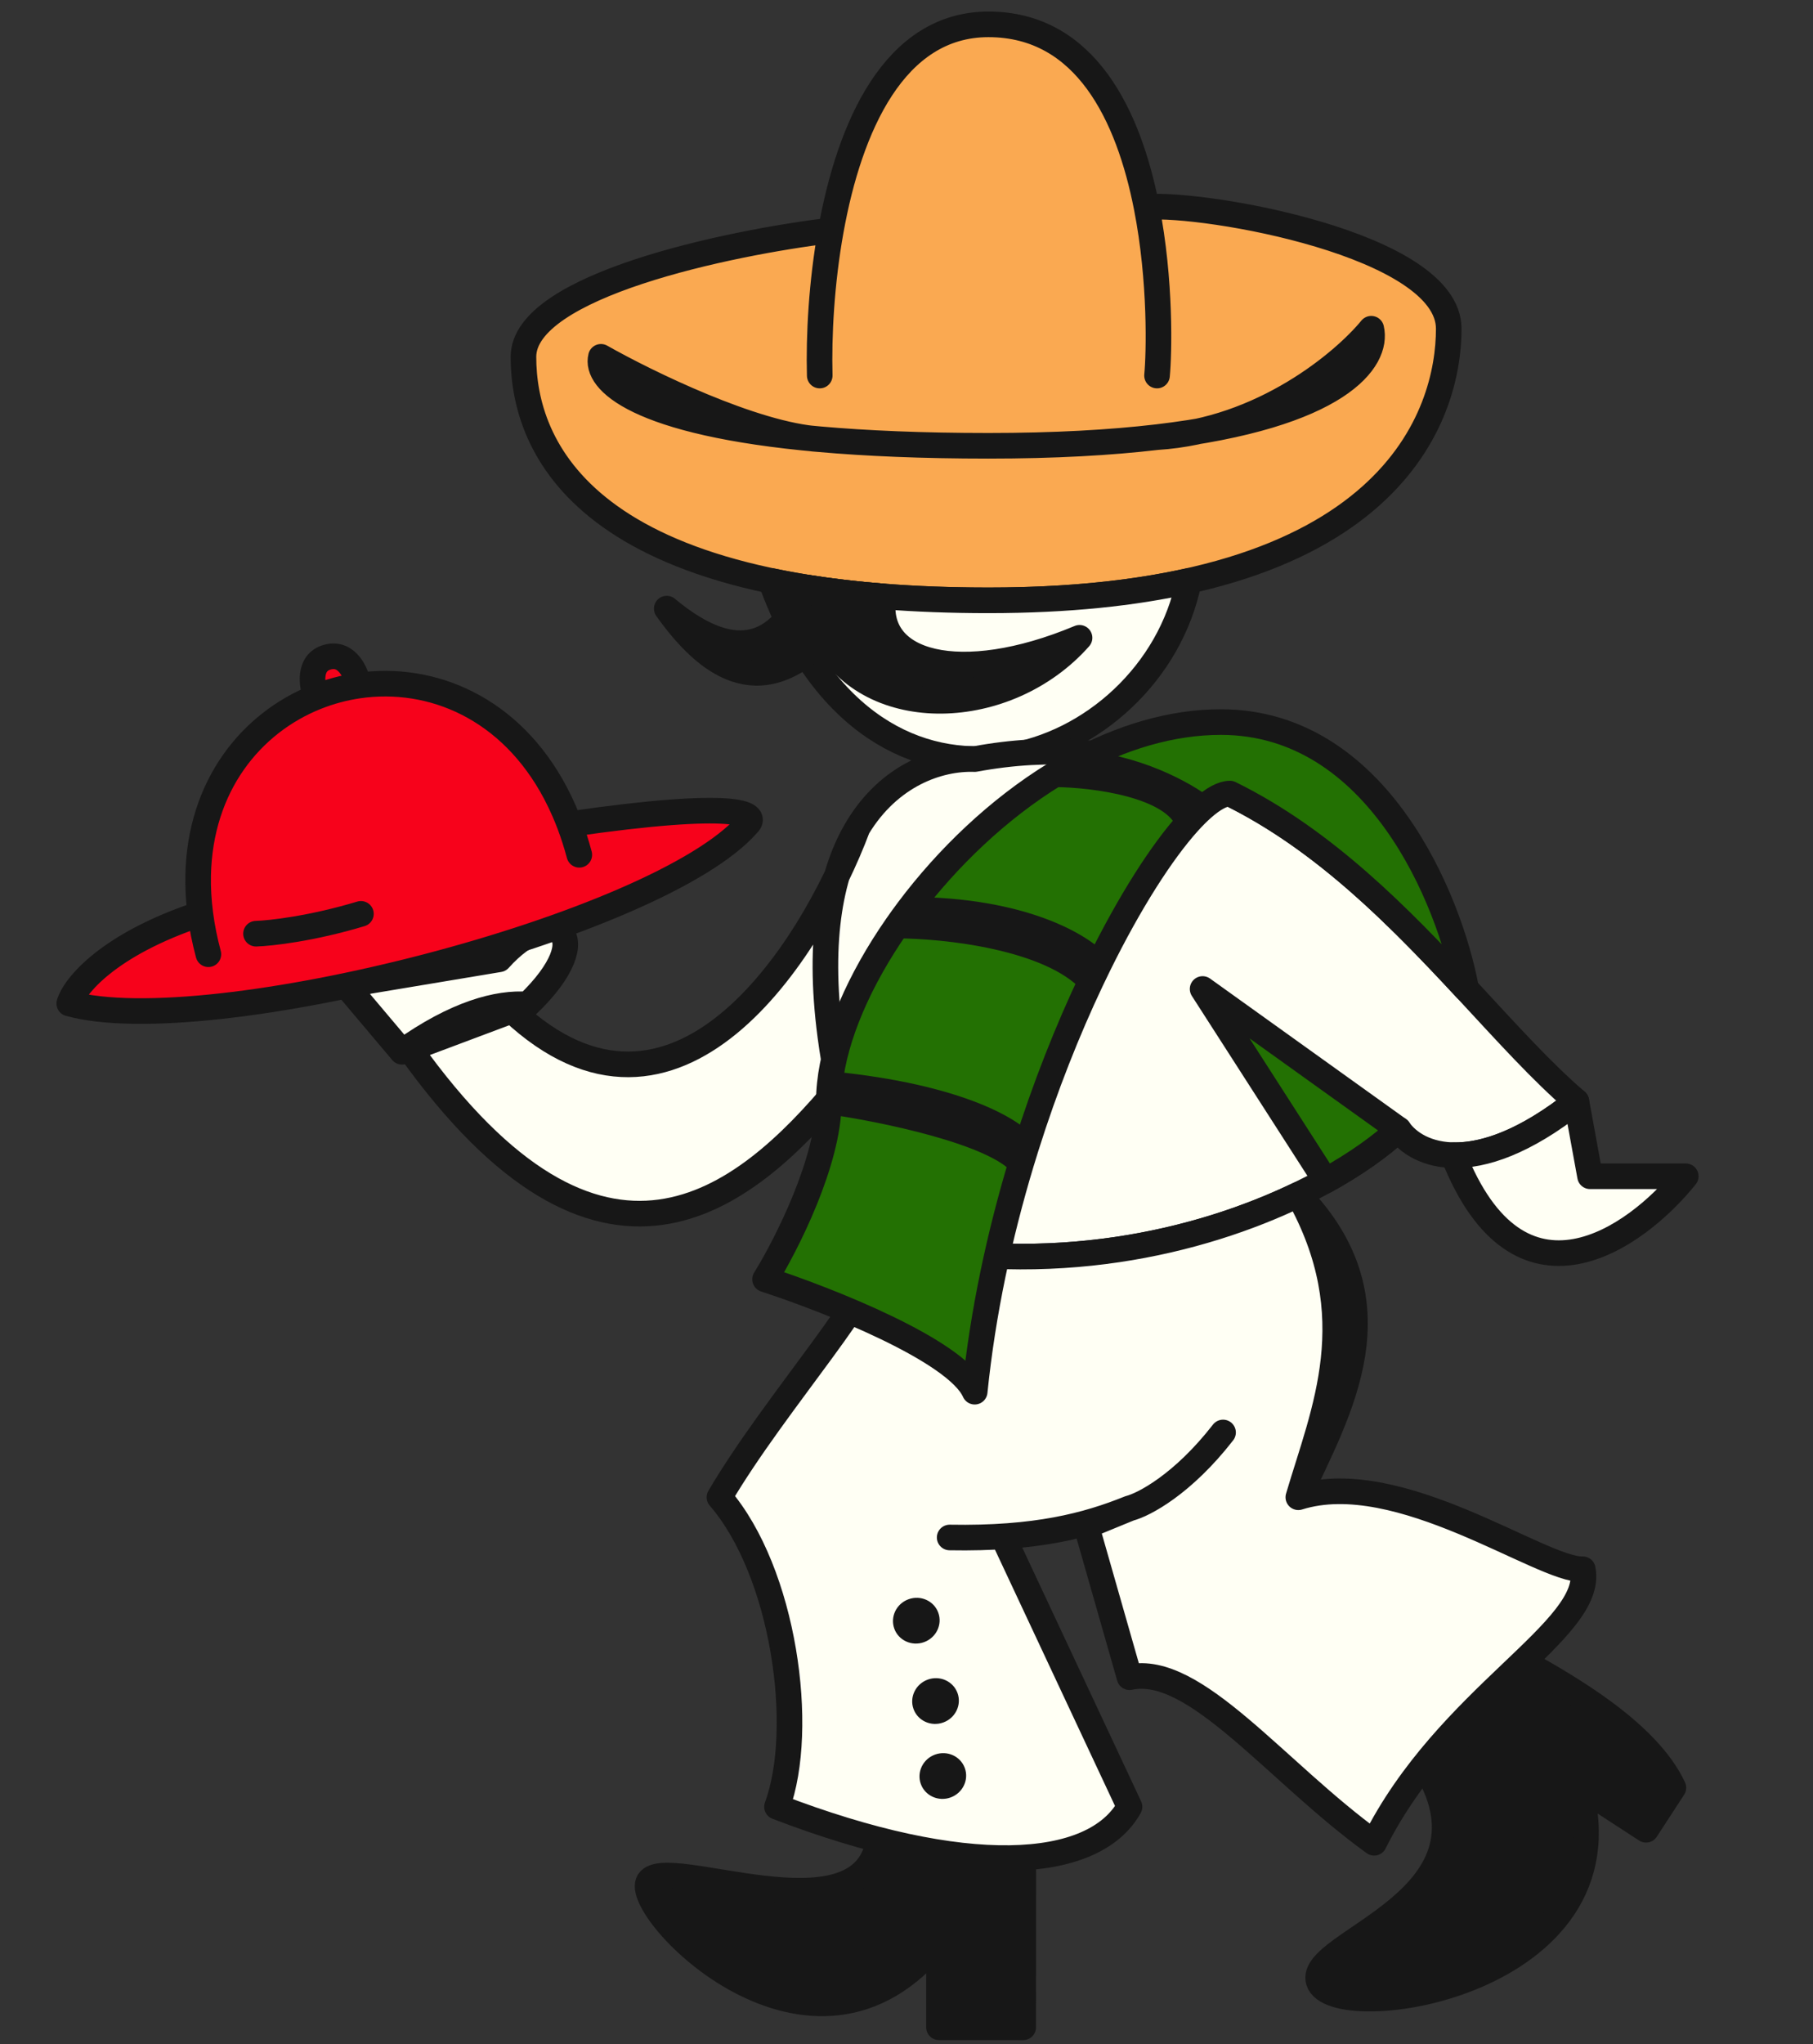
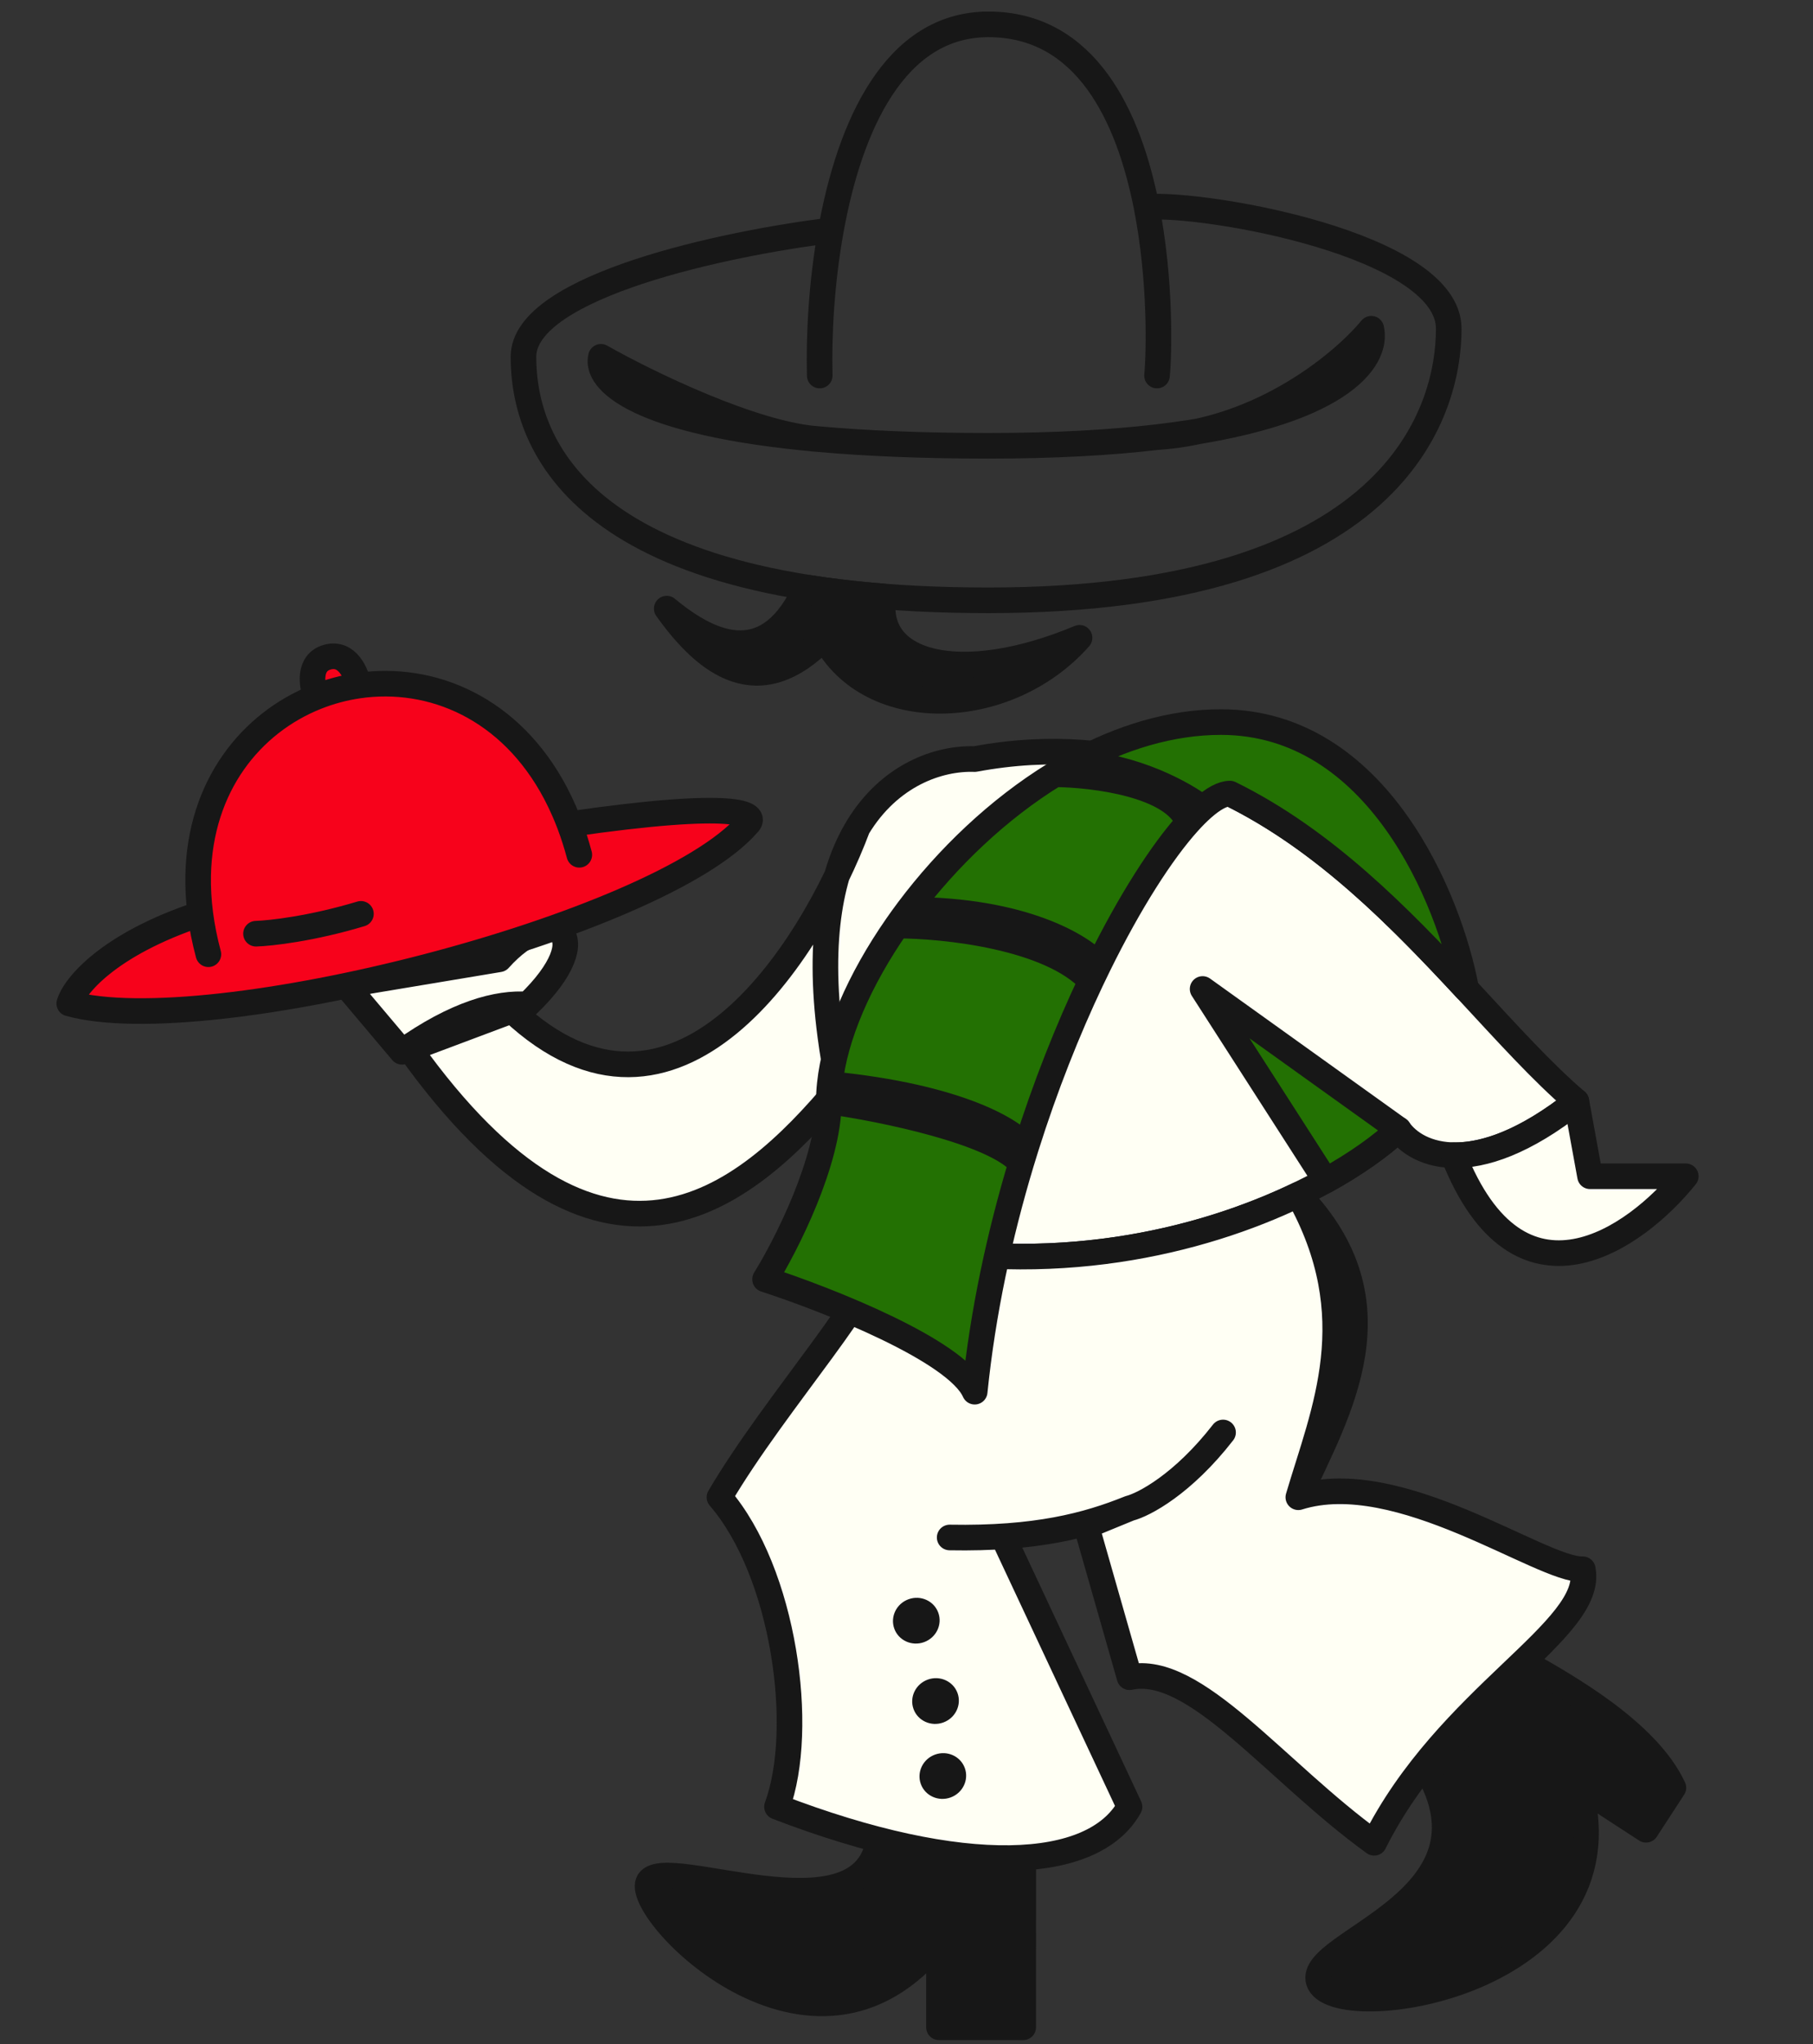
<svg xmlns="http://www.w3.org/2000/svg" width="126" height="142" viewBox="0 0 126 142" fill="none">
  <rect x="0" y="0" width="126" height="142" fill="#333333" stroke="none" />
-   <path d="M68.691 1.692C62.145 1.692 59.036 8.824 57.744 16.003C50.623 16.871 36.379 19.841 36.379 24.785C36.379 30.965 40.498 41.698 68.691 41.698C96.883 41.698 100.685 28.688 100.685 22.834C100.685 16.979 83.706 14.052 79.683 14.377C78.445 8.083 75.483 1.692 68.691 1.692Z" fill="#FAA951" />
  <path d="M56.97 26.086C56.898 23.34 57.085 19.665 57.744 16.003M80.411 26.086C80.554 24.622 80.696 19.532 79.683 14.377M57.744 16.003C59.036 8.824 62.145 1.692 68.691 1.692C75.483 1.692 78.445 8.083 79.683 14.377M57.744 16.003C50.623 16.871 36.379 19.841 36.379 24.785C36.379 30.965 40.498 41.698 68.691 41.698C96.883 41.698 100.685 28.688 100.685 22.834C100.685 16.979 83.706 14.052 79.683 14.377M56.97 30.51C44.215 29.382 41.343 26.428 41.765 24.785C44.932 26.577 52.408 30.231 56.97 30.51ZM56.97 30.51C60.205 30.796 64.076 30.965 68.691 30.965C73.316 30.965 77.186 30.742 80.411 30.364M80.411 30.364C93.089 28.878 95.805 24.994 95.3 22.834C93.399 25.151 87.76 29.902 80.411 30.364Z" stroke="#171717" stroke-width="1.779" stroke-linecap="round" stroke-linejoin="round" />
-   <path d="M82.627 40.349C78.817 41.199 74.223 41.7 68.689 41.7C66.056 41.7 63.633 41.606 61.404 41.431C59.466 41.279 57.674 41.066 56.018 40.8C55.169 40.663 54.355 40.512 53.575 40.349C60.77 60.239 80.093 53.084 82.627 40.349Z" fill="#FFFFF4" stroke="#171717" stroke-width="1.779" stroke-linecap="round" stroke-linejoin="round" />
  <path d="M56.02 40.8C53.492 46.418 49.639 45.028 46.337 42.275C49.089 46.128 52.725 48.986 57.287 44.302C60.454 50.294 70.005 49.981 75.026 44.302C66.703 47.78 60.648 46.128 61.405 41.431C59.467 41.279 57.675 41.066 56.02 40.8Z" fill="#171717" stroke="#171717" stroke-width="1.779" stroke-linecap="round" stroke-linejoin="round" />
  <path d="M97.2 78.454C92.343 83.007 78.383 89.903 61.404 86.26C59.962 82.248 58.957 78.686 58.31 75.53C51.624 83.537 41.811 91.543 28.467 72.861L35.584 70.192C45.599 79.582 54.054 69.344 58.166 60.833C58.541 59.54 59.032 58.432 59.603 57.488C61.821 53.821 65.238 52.636 67.74 52.726C88.964 48.791 100.051 68.371 109.554 76.502C102.585 82.031 98.467 80.297 97.2 78.454Z" fill="#FFFFF4" />
  <path d="M59.603 57.488C61.821 53.821 65.238 52.636 67.74 52.726C88.964 48.791 100.051 68.371 109.554 76.502C102.585 82.031 98.467 80.297 97.2 78.454C92.343 83.007 78.383 89.903 61.404 86.26C59.962 82.248 58.957 78.686 58.31 75.53M59.603 57.488C57.803 60.465 56.793 65.078 57.706 71.972C57.854 73.096 58.054 74.281 58.31 75.53M59.603 57.488C56.342 66.171 46.971 80.868 35.584 70.192L28.467 72.861C41.811 91.543 51.624 83.537 58.31 75.53" stroke="#171717" stroke-width="1.779" stroke-linecap="round" stroke-linejoin="round" />
  <path d="M50 104C54 97.206 61.193 89.511 61.404 86.259C73.115 88.771 83.389 86.271 90.231 82.983C97.5 90.5 93 98 90.231 104C97.231 101.794 107.149 109.109 110 109C110.845 113.228 100.568 117.852 95.5 128C88.658 123.056 83.04 115.524 78.5 116.5L75.5 106L78.5 104.769C76.209 105.694 73.565 106.467 69.698 106.717L78.5 125.5C76 130 67 130.5 54 125.5C56 120.085 54.5 109.206 50 104Z" fill="#FFFFF4" />
  <path d="M69.698 106.717L78.5 125.5C76 130 67 130.5 54 125.5C56 120.085 54.5 109.206 50 104C54 97.206 61.193 89.511 61.404 86.259C73.115 88.771 83.389 86.271 90.231 82.983M90.231 82.983C94.989 91.5 92 98 90.231 104M90.231 82.983C97.5 90.5 93 98 90.231 104M90.231 104C97.231 101.794 107.149 109.109 110 109C110.845 113.228 100.568 117.852 95.5 128C88.658 123.056 83.04 115.524 78.5 116.5L75.5 106L78.5 104.769M78.5 104.769C75.543 105.962 72 106.903 66 106.794M78.5 104.769C79.5 104.513 82.2 103.1 85 99.5" stroke="#171717" stroke-width="1.779" stroke-linecap="round" stroke-linejoin="round" />
  <path d="M83.579 68.695L97.2 78.453C96.019 79.56 94.301 80.805 92.132 82.004L83.579 68.695Z" fill="#237103" />
  <path d="M84.846 50.156C95.743 50.156 100.754 62.516 101.897 68.695C97.309 63.755 92.052 58.351 85.48 55.122C84.973 55.122 84.326 55.473 83.579 56.133C83.262 56.413 82.927 56.748 82.578 57.136C80.753 59.162 78.526 62.617 76.346 67.044C76.168 67.405 75.991 67.772 75.814 68.145C74.205 71.545 72.64 75.46 71.305 79.704C71.19 80.068 71.077 80.435 70.966 80.805C69.471 85.77 68.301 91.153 67.74 96.667C66.473 93.805 57.498 90.27 53.169 88.861C54.647 86.476 57.603 80.665 57.603 76.501C57.603 76.111 57.625 75.711 57.668 75.3C58.012 71.983 59.723 68.05 62.339 64.292C62.596 63.923 62.861 63.556 63.135 63.191C65.851 59.572 69.383 56.193 73.308 53.782C73.758 53.506 74.213 53.242 74.673 52.992C77.914 51.23 81.38 50.156 84.846 50.156Z" fill="#237103" />
  <path d="M57.603 76.501C57.603 80.665 54.647 86.476 53.169 88.861C57.498 90.27 66.473 93.805 67.74 96.667C68.301 91.153 69.471 85.77 70.966 80.805M57.603 76.501C61.277 77.018 69.093 78.603 70.966 80.805M57.603 76.501C57.603 76.111 57.625 75.711 57.668 75.3M70.966 80.805C71.077 80.435 71.19 80.068 71.305 79.704M71.305 79.704C70.536 78.603 66.732 76.181 57.668 75.3M71.305 79.704C72.64 75.46 74.205 71.545 75.814 68.145M57.668 75.3C58.012 71.983 59.723 68.05 62.339 64.292M62.339 64.292C65.648 64.292 72.976 65.062 75.814 68.145M62.339 64.292C62.596 63.923 62.861 63.556 63.135 63.191M75.814 68.145C75.991 67.772 76.168 67.405 76.346 67.044M76.346 67.044C75.264 65.76 71.108 63.191 63.135 63.191M76.346 67.044C78.526 62.617 80.753 59.162 82.578 57.136M63.135 63.191C65.851 59.572 69.383 56.193 73.308 53.782M73.308 53.782C76.002 53.8 81.627 54.494 82.578 57.136M73.308 53.782C73.758 53.506 74.213 53.242 74.673 52.992M82.578 57.136C82.927 56.748 83.262 56.413 83.579 56.133M83.579 56.133C84.326 55.473 84.973 55.122 85.48 55.122C92.052 58.351 97.309 63.755 101.897 68.695C100.754 62.516 95.743 50.156 84.846 50.156C81.38 50.156 77.914 51.23 74.673 52.992M83.579 56.133C82.35 55.172 78.847 53.199 74.673 52.992M97.2 78.453L83.579 68.695L92.132 82.004C94.301 80.805 96.019 79.56 97.2 78.453Z" stroke="#171717" stroke-width="1.779" stroke-linecap="round" stroke-linejoin="round" />
  <path d="M116.298 124.177C114.489 120.278 108.858 117.108 106 115.5C104.605 118.09 101.988 120.062 99.114 122.82C104.579 132.046 90.827 134.856 91.643 137.612C92.614 140.889 113.575 137.901 109.763 124.081L114.397 127.097L116.298 124.177Z" fill="#171717" stroke="#171717" stroke-width="1.779" stroke-linecap="round" stroke-linejoin="round" />
  <path d="M110.505 81.704L109.555 76.5C105.934 79.372 103.084 80.284 101.002 80.239C105.564 91.817 113.673 86.04 117.157 81.704H110.505Z" fill="#FFFFF4" stroke="#171717" stroke-width="1.779" stroke-linecap="round" stroke-linejoin="round" />
  <path d="M24.019 68.413L27.939 73.057C31.706 70.38 34.601 69.62 36.677 69.775C41.811 64.855 38.403 62.488 34.694 66.634L24.019 68.413Z" fill="#FFFFF4" stroke="#171717" stroke-width="1.779" stroke-linecap="round" stroke-linejoin="round" />
  <ellipse cx="63.681" cy="112.574" rx="1.584" ry="1.626" transform="rotate(70.033 63.681 112.574)" fill="#171717" />
  <ellipse cx="65.017" cy="118.155" rx="1.584" ry="1.626" transform="rotate(70.033 65.017 118.155)" fill="#171717" />
  <ellipse cx="65.524" cy="123.363" rx="1.584" ry="1.626" transform="rotate(70.033 65.524 123.363)" fill="#171717" />
  <path d="M21.967 48.414C21.661 47.643 21.392 46.01 22.767 45.642C24.142 45.273 24.781 46.807 24.928 47.62C29.96 46.894 35.469 49.126 38.618 55.108C38.828 55.508 39.028 55.925 39.217 56.359C39.343 56.648 39.463 56.944 39.579 57.248C51.299 55.548 52.717 56.54 51.962 57.248C45.735 64.365 14.483 72.372 4.813 69.703C5.168 68.517 7.487 65.611 13.922 63.476C13.803 62.552 13.755 61.662 13.772 60.807C13.894 54.579 17.451 50.218 21.967 48.414Z" fill="#F7021B" />
  <path d="M14.483 66.282C14.224 65.316 14.039 64.379 13.922 63.476M40.261 59.374C40.062 58.628 39.833 57.92 39.579 57.248M21.967 48.414C21.661 47.643 21.392 46.01 22.767 45.642C24.142 45.273 24.781 46.807 24.928 47.62M21.967 48.414C22.919 48.033 23.914 47.767 24.928 47.62M21.967 48.414C17.451 50.218 13.894 54.579 13.772 60.807C13.755 61.662 13.803 62.552 13.922 63.476M24.928 47.62C29.96 46.894 35.469 49.126 38.618 55.108C38.828 55.508 39.028 55.925 39.217 56.359C39.343 56.648 39.463 56.944 39.579 57.248M13.922 63.476C7.487 65.611 5.168 68.517 4.813 69.703C14.483 72.372 45.735 64.365 51.962 57.248C52.717 56.54 51.299 55.548 39.579 57.248M17.792 64.855C18.798 64.825 21.665 64.507 25.084 63.476" stroke="#171717" stroke-width="1.779" stroke-linecap="round" stroke-linejoin="round" />
  <path d="M71.11 140.817L71.116 129.571C68.099 129.441 64.625 128.995 61.034 128.008C59.73 134.792 46.38 128.768 45.095 130.667C43.81 132.567 56.472 145.877 65.259 134.795L65.256 140.814L71.11 140.817Z" fill="#171717" stroke="#171717" stroke-width="1.779" stroke-linecap="round" stroke-linejoin="round" />
</svg>